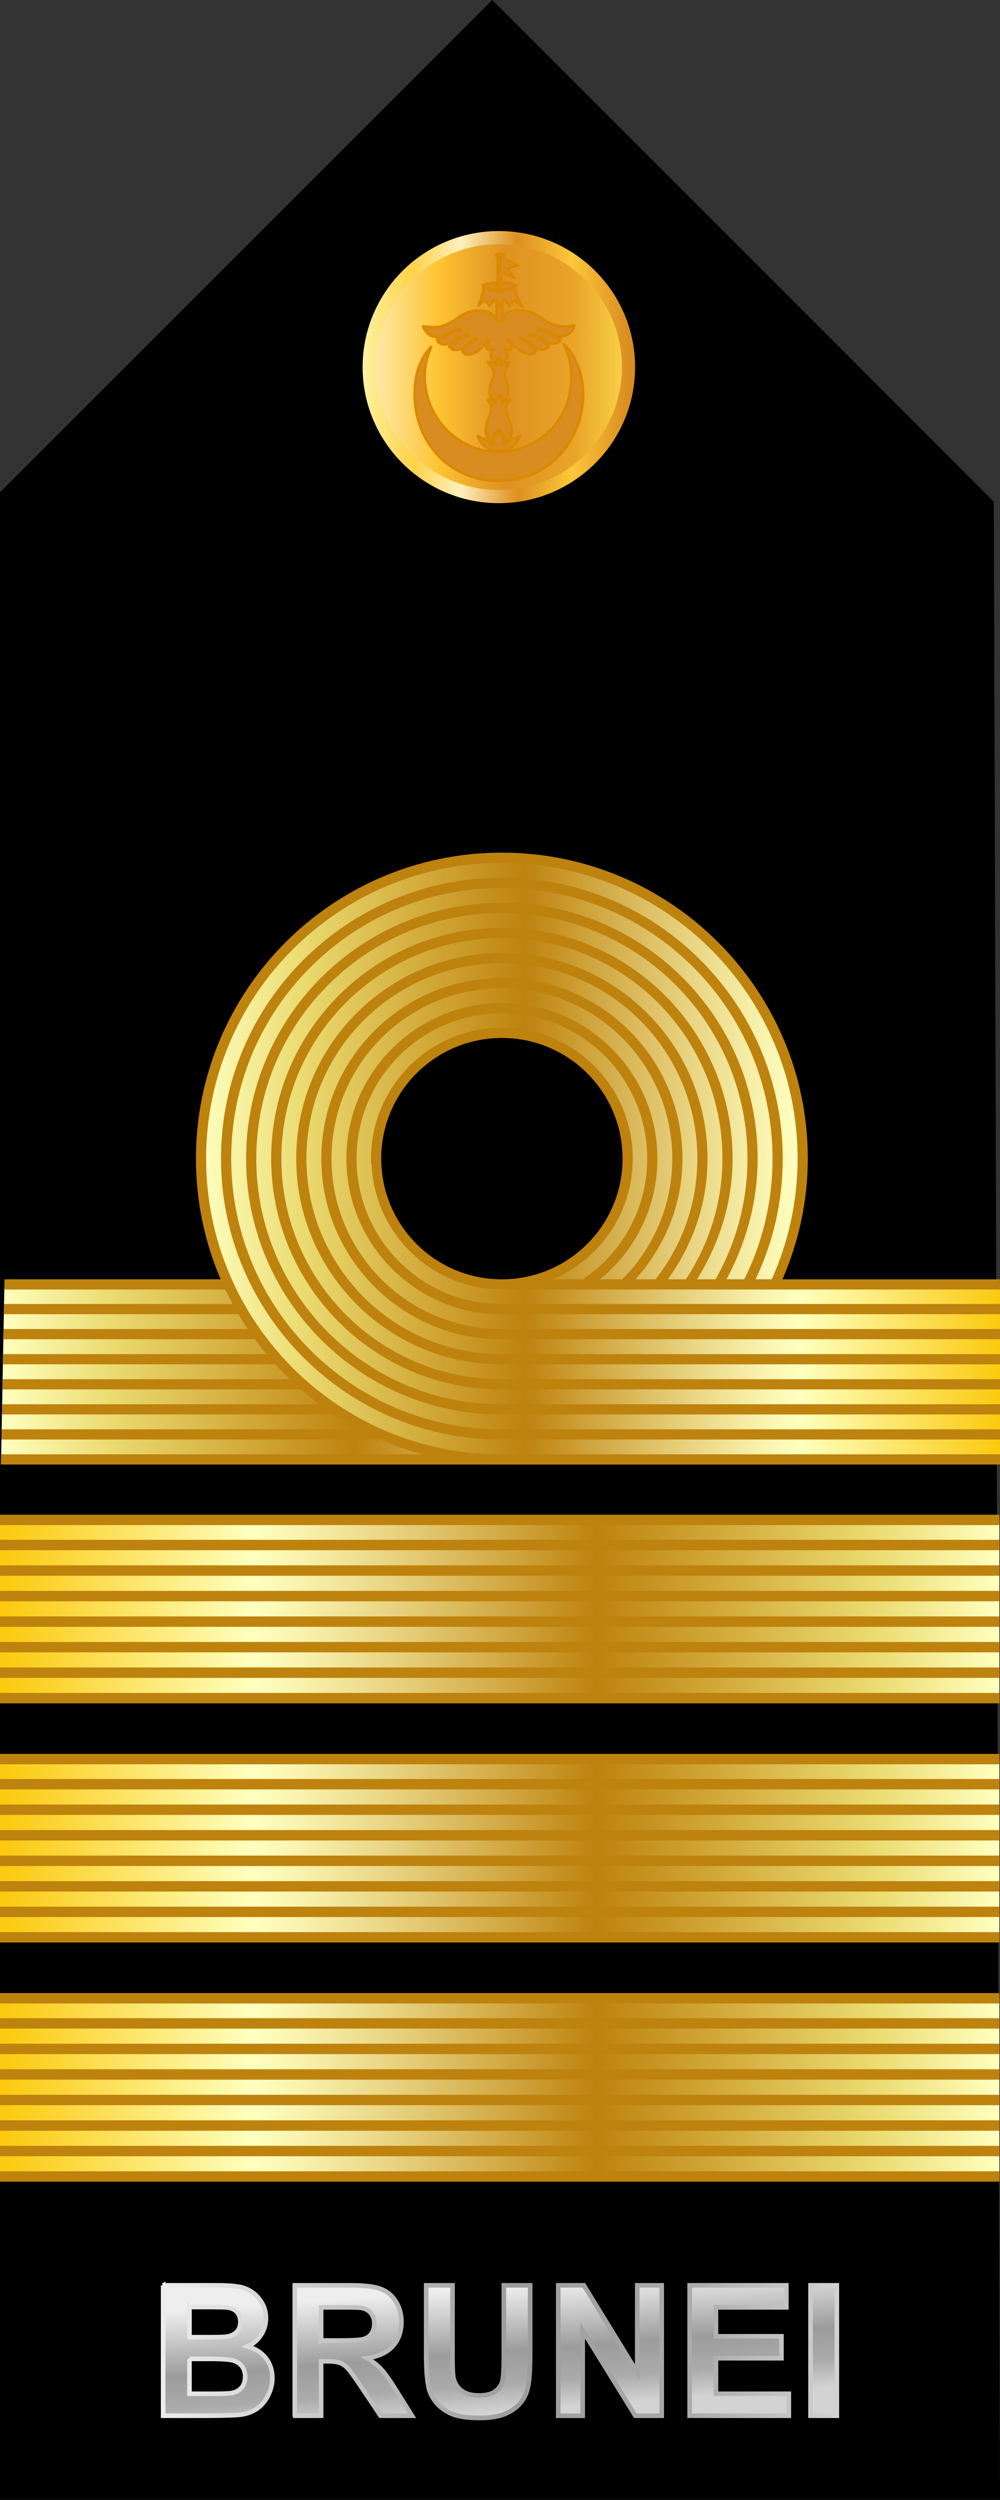
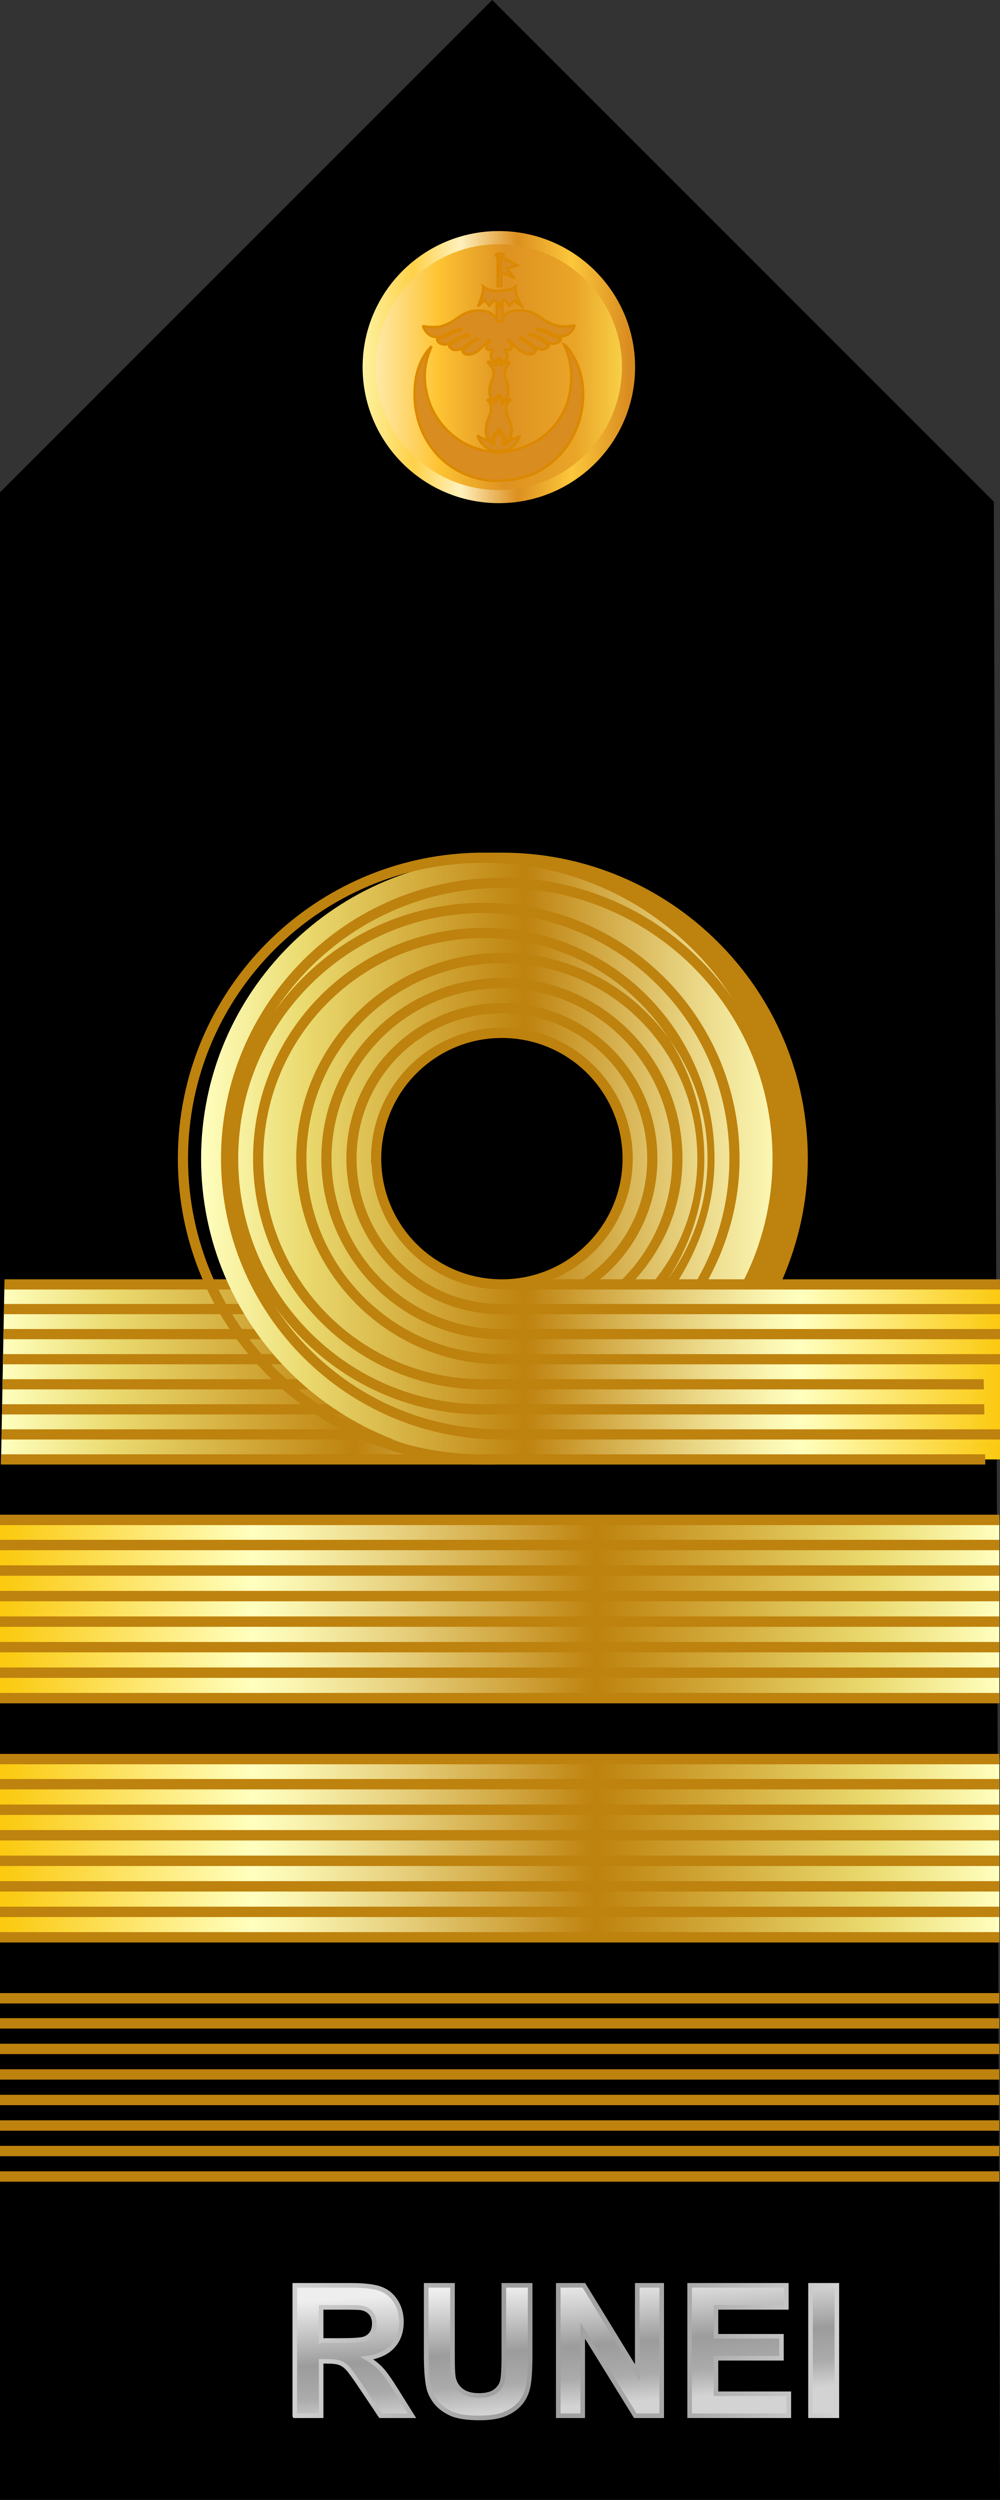
<svg xmlns="http://www.w3.org/2000/svg" xmlns:ns1="http://www.inkscape.org/namespaces/inkscape" xmlns:ns2="http://sodipodi.sourceforge.net/DTD/sodipodi-0.dtd" xmlns:xlink="http://www.w3.org/1999/xlink" width="57.318mm" height="143.265mm" viewBox="0 0 203.095 507.633" id="svg44650" version="1.1" ns1:version="0.91 r13725" ns2:docname="14.RBrN-COL.svg">
  <rect x="0" y="0" width="203.095" height="507.633" fill="#333333" stroke="none" />
  <defs id="defs44652">
    <linearGradient y2="534.805" x2="-577.64" y1="534.805" x1="-611.47" gradientTransform="matrix(1.604,0,0,1.602,393.785,-414.969)" gradientUnits="userSpaceOnUse" id="linearGradient6274" xlink:href="#linearGradient8029" ns1:collect="always" />
    <linearGradient ns1:collect="always" id="linearGradient8029">
      <stop style="stop-color:#ffefba;stop-opacity:1" offset="0" id="stop8031" />
      <stop id="stop8033" offset="0.268" style="stop-color:#fec434;stop-opacity:1" />
      <stop style="stop-color:#de9221;stop-opacity:1" offset="0.521" id="stop8035" />
      <stop id="stop8037" offset="0.784" style="stop-color:#eaa528;stop-opacity:1" />
      <stop style="stop-color:#fbd94e;stop-opacity:1" offset="1" id="stop8039" />
    </linearGradient>
    <linearGradient y2="718.364" x2="-2046.464" y1="718.364" x1="-2147.954" gradientTransform="matrix(0.535,0,0,0.534,561.447,58.113)" gradientUnits="userSpaceOnUse" id="linearGradient6276" xlink:href="#linearGradient5187" ns1:collect="always" />
    <linearGradient ns1:collect="always" id="linearGradient5187" gradientTransform="scale(2.558,0.391)" x1="24.775" y1="2865.55" x2="318.219" y2="2865.55" gradientUnits="userSpaceOnUse">
      <stop id="stop5189" offset="0" style="stop-color:#fdf2a1;stop-opacity:1" />
      <stop id="stop5191" offset="0.191" style="stop-color:#fed148;stop-opacity:1" />
      <stop style="stop-color:#fff1bd;stop-opacity:1" offset="0.366" id="stop5193" />
      <stop id="stop5195" offset="0.579" style="stop-color:#dc901f;stop-opacity:1" />
      <stop style="stop-color:#fdc73c;stop-opacity:1" offset="0.783" id="stop5197" />
      <stop id="stop5199" offset="1" style="stop-color:#d98c1f;stop-opacity:1" />
    </linearGradient>
    <linearGradient y2="169.178" x2="748.652" y1="169.178" x1="684.508" gradientUnits="userSpaceOnUse" id="linearGradient6278" xlink:href="#SVGID_5_" ns1:collect="always" />
    <linearGradient y2="153.401" x2="734.012" y1="153.401" x1="675.299" gradientUnits="userSpaceOnUse" id="linearGradient6280" xlink:href="#SVGID_5_" ns1:collect="always" />
    <linearGradient y2="510.246" x2="-562.986" y1="420.09" x1="-558.946" gradientUnits="userSpaceOnUse" id="linearGradient6304" xlink:href="#linearGradient5187" ns1:collect="always" />
    <linearGradient y2="576.409" x2="563.624" y1="576.409" x1="488.756" gradientUnits="userSpaceOnUse" id="linearGradient6306" xlink:href="#SVGID_5_" ns1:collect="always" />
    <linearGradient y2="718.254" x2="366.685" y1="691.233" x1="364.665" gradientTransform="matrix(0.932,0,0,0.932,-13.759,44.102)" gradientUnits="userSpaceOnUse" id="linearGradient6514-503" xlink:href="#linearGradient8029-710" ns1:collect="always" />
    <linearGradient ns1:collect="always" id="linearGradient8029-710">
      <stop style="stop-color:#eeeeee;stop-opacity:1" offset="0" id="stop118110" />
      <stop id="stop118112" offset="0.268" style="stop-color:#c5c5c5;stop-opacity:1" />
      <stop style="stop-color:#9c9c9c;stop-opacity:1" offset="0.521" id="stop118114" />
      <stop id="stop118116" offset="0.784" style="stop-color:#ababab;stop-opacity:1" />
      <stop style="stop-color:#d3d3d3;stop-opacity:1" offset="1" id="stop118118" />
    </linearGradient>
    <linearGradient y2="705.262" x2="435.854" y1="705.262" x1="287.11" gradientTransform="matrix(0.932,0,0,0.932,-13.759,44.102)" gradientUnits="userSpaceOnUse" id="linearGradient6516-297" xlink:href="#linearGradient8029-710" ns1:collect="always" />
    <linearGradient ns1:collect="always" xlink:href="#linearGradient5187" id="linearGradient50258" gradientUnits="userSpaceOnUse" x1="-558.946" y1="420.09" x2="-562.986" y2="510.246" />
    <linearGradient ns1:collect="always" xlink:href="#linearGradient5187" id="linearGradient50260" gradientUnits="userSpaceOnUse" x1="-558.946" y1="420.09" x2="-562.986" y2="510.246" />
    <linearGradient ns1:collect="always" xlink:href="#linearGradient5187" id="linearGradient50262" gradientUnits="userSpaceOnUse" x1="-558.946" y1="420.09" x2="-562.986" y2="510.246" />
    <linearGradient ns1:collect="always" xlink:href="#linearGradient5187" id="linearGradient50264" gradientUnits="userSpaceOnUse" x1="-558.946" y1="420.09" x2="-562.986" y2="510.246" />
    <linearGradient ns1:collect="always" xlink:href="#linearGradient5187" id="linearGradient50266" gradientUnits="userSpaceOnUse" x1="-558.946" y1="420.09" x2="-562.986" y2="510.246" />
    <linearGradient ns1:collect="always" xlink:href="#linearGradient5187" id="linearGradient50268" gradientUnits="userSpaceOnUse" x1="-558.946" y1="420.09" x2="-562.986" y2="510.246" />
    <linearGradient ns1:collect="always" xlink:href="#linearGradient5187" id="linearGradient50270" gradientUnits="userSpaceOnUse" x1="-558.946" y1="420.09" x2="-562.986" y2="510.246" />
    <linearGradient ns1:collect="always" xlink:href="#linearGradient5187" id="linearGradient50272" gradientUnits="userSpaceOnUse" x1="-558.946" y1="420.09" x2="-562.986" y2="510.246" />
    <linearGradient ns1:collect="always" xlink:href="#linearGradient5187" id="linearGradient50274" gradientUnits="userSpaceOnUse" x1="-558.946" y1="420.09" x2="-562.986" y2="510.246" />
    <linearGradient ns1:collect="always" xlink:href="#linearGradient5187" id="linearGradient50276" gradientUnits="userSpaceOnUse" x1="-558.946" y1="420.09" x2="-562.986" y2="510.246" />
    <linearGradient ns1:collect="always" xlink:href="#linearGradient5187" id="linearGradient50278" gradientUnits="userSpaceOnUse" x1="-558.946" y1="420.09" x2="-562.986" y2="510.246" />
    <linearGradient ns1:collect="always" xlink:href="#SVGID_5_" id="linearGradient50280" gradientUnits="userSpaceOnUse" x1="488.756" y1="576.409" x2="563.624" y2="576.409" />
    <linearGradient ns1:collect="always" xlink:href="#SVGID_5_" id="linearGradient50282" gradientUnits="userSpaceOnUse" x1="488.756" y1="576.409" x2="563.624" y2="576.409" />
    <linearGradient ns1:collect="always" xlink:href="#linearGradient8029-710" id="linearGradient50284" gradientUnits="userSpaceOnUse" gradientTransform="matrix(0.932,0,0,0.932,-13.759,44.102)" x1="364.665" y1="691.233" x2="366.685" y2="718.254" />
    <linearGradient ns1:collect="always" xlink:href="#linearGradient8029-710" id="linearGradient50286" gradientUnits="userSpaceOnUse" gradientTransform="matrix(0.932,0,0,0.932,-13.759,44.102)" x1="287.11" y1="705.262" x2="435.854" y2="705.262" />
    <linearGradient ns1:collect="always" xlink:href="#linearGradient8029-710" id="linearGradient50288" gradientUnits="userSpaceOnUse" gradientTransform="matrix(0.932,0,0,0.932,-13.759,44.102)" x1="364.665" y1="691.233" x2="366.685" y2="718.254" />
    <linearGradient ns1:collect="always" xlink:href="#linearGradient8029-710" id="linearGradient50290" gradientUnits="userSpaceOnUse" gradientTransform="matrix(0.932,0,0,0.932,-13.759,44.102)" x1="287.11" y1="705.262" x2="435.854" y2="705.262" />
    <linearGradient ns1:collect="always" xlink:href="#linearGradient8029-710" id="linearGradient50292" gradientUnits="userSpaceOnUse" gradientTransform="matrix(0.932,0,0,0.932,-13.759,44.102)" x1="364.665" y1="691.233" x2="366.685" y2="718.254" />
    <linearGradient ns1:collect="always" xlink:href="#linearGradient8029-710" id="linearGradient50294" gradientUnits="userSpaceOnUse" gradientTransform="matrix(0.932,0,0,0.932,-13.759,44.102)" x1="287.11" y1="705.262" x2="435.854" y2="705.262" />
    <linearGradient ns1:collect="always" xlink:href="#linearGradient8029-710" id="linearGradient50296" gradientUnits="userSpaceOnUse" gradientTransform="matrix(0.932,0,0,0.932,-13.759,44.102)" x1="364.665" y1="691.233" x2="366.685" y2="718.254" />
    <linearGradient ns1:collect="always" xlink:href="#linearGradient8029-710" id="linearGradient50298" gradientUnits="userSpaceOnUse" gradientTransform="matrix(0.932,0,0,0.932,-13.759,44.102)" x1="287.11" y1="705.262" x2="435.854" y2="705.262" />
    <linearGradient ns1:collect="always" xlink:href="#linearGradient8029-710" id="linearGradient50300" gradientUnits="userSpaceOnUse" gradientTransform="matrix(0.932,0,0,0.932,-13.759,44.102)" x1="364.665" y1="691.233" x2="366.685" y2="718.254" />
    <linearGradient ns1:collect="always" xlink:href="#linearGradient8029-710" id="linearGradient50302" gradientUnits="userSpaceOnUse" gradientTransform="matrix(0.932,0,0,0.932,-13.759,44.102)" x1="287.11" y1="705.262" x2="435.854" y2="705.262" />
    <linearGradient ns1:collect="always" xlink:href="#linearGradient8029-710" id="linearGradient50304" gradientUnits="userSpaceOnUse" gradientTransform="matrix(0.932,0,0,0.932,-13.759,44.102)" x1="364.665" y1="691.233" x2="366.685" y2="718.254" />
    <linearGradient ns1:collect="always" xlink:href="#linearGradient8029-710" id="linearGradient50306" gradientUnits="userSpaceOnUse" gradientTransform="matrix(0.932,0,0,0.932,-13.759,44.102)" x1="287.11" y1="705.262" x2="435.854" y2="705.262" />
    <linearGradient id="SVGID_6_" gradientUnits="userSpaceOnUse" x1="-287.936" y1="-524.648" x2="-269.244" y2="-543.34" gradientTransform="matrix(0,-1,1,0,584.216,-246.584)">
      <stop offset="0.006" style="stop-color:#FBCA11" id="stop12247" />
      <stop offset="0.253" style="stop-color:#FFFFBF" id="stop12249" />
      <stop offset="0.3" style="stop-color:#F9F3AE" id="stop12251" />
      <stop offset="0.393" style="stop-color:#E8D381" id="stop12253" />
      <stop offset="0.523" style="stop-color:#CEA139" id="stop12255" />
      <stop offset="0.596" style="stop-color:#BE820E" id="stop12257" />
      <stop offset="0.856" style="stop-color:#E8D56A" id="stop12259" />
      <stop offset="0.871" style="stop-color:#EADA6F" id="stop12261" />
      <stop offset="1" style="stop-color:#FFFFBF" id="stop12263" />
    </linearGradient>
    <radialGradient gradientUnits="userSpaceOnUse" gradientTransform="matrix(0,-1,1,0,584.215,-246.584)" r="22.916" cy="-542.105" cx="-270.781" id="SVGID_7_-3">
      <stop id="stop183" style="stop-color:#FFFFBF" offset="0" />
      <stop id="stop185" style="stop-color:#F9F3AE" offset="0.137" />
      <stop id="stop187" style="stop-color:#E8D381" offset="0.409" />
      <stop id="stop189" style="stop-color:#CEA139" offset="0.787" />
      <stop id="stop191" style="stop-color:#BE820E" offset="1" />
    </radialGradient>
    <linearGradient id="SVGID_5_" gradientUnits="userSpaceOnUse" x1="6.605" y1="117.331" x2="93.835" y2="117.331">
      <stop offset="0.006" style="stop-color:#FBCA11" id="stop12190" />
      <stop offset="0.253" style="stop-color:#FFFFBF" id="stop12192" />
      <stop offset="0.3" style="stop-color:#F9F3AE" id="stop12194" />
      <stop offset="0.393" style="stop-color:#E8D381" id="stop12196" />
      <stop offset="0.523" style="stop-color:#CEA139" id="stop12198" />
      <stop offset="0.596" style="stop-color:#BE820E" id="stop12200" />
      <stop offset="0.856" style="stop-color:#E8D56A" id="stop12202" />
      <stop offset="0.871" style="stop-color:#EADA6F" id="stop12204" />
      <stop offset="1" style="stop-color:#FFFFBF" id="stop12206" />
    </linearGradient>
  </defs>
  <ns2:namedview id="base" pagecolor="#ffffff" bordercolor="#666666" borderopacity="1.0" ns1:pageopacity="0.0" ns1:pageshadow="2" ns1:zoom="0.35" ns1:cx="279.61724" ns1:cy="213.04527" ns1:document-units="px" ns1:current-layer="layer1" showgrid="false" fit-margin-top="0" fit-margin-left="0" fit-margin-right="0" fit-margin-bottom="0" ns1:window-width="1366" ns1:window-height="705" ns1:window-x="-8" ns1:window-y="-8" ns1:window-maximized="1" />
  <g ns1:label="Layer 1" ns1:groupmode="layer" id="layer1" transform="translate(-27.024,-338.546)">
    <g transform="translate(-449.558,-28.571)" id="g27057">
      <g transform="translate(1137.896,0)" id="g6210">
        <path ns1:connector-curvature="0" style="fill:#000000;fill-opacity:1;fill-rule:evenodd;stroke:none" id="path6212" d="m -458.219,874.75 -203.095,0 0,-407.666 99.967,-99.967 101.871,101.871 1.257,405.762 z" />
        <ellipse style="opacity:1;fill:url(#linearGradient6274);fill-opacity:1;stroke:url(#linearGradient6276);stroke-width:2.672;stroke-linecap:round;stroke-linejoin:round;stroke-miterlimit:4;stroke-dasharray:none;stroke-dashoffset:0;stroke-opacity:1" id="ellipse6214" cx="-560" cy="441.664" rx="26.333" ry="26.293" />
      </g>
      <g transform="matrix(-2.071,0,0,2.071,1311.101,-1083.528)" id="g6216">
        <path ns1:connector-curvature="0" id="path6218" transform="matrix(1.34,0,0,1.34,-600.338,608.5)" d="m 684.725,162.605 -0.217,13.145 64.145,0 -0.25,-13.145 -63.678,0 z" style="fill:url(#linearGradient6278);fill-opacity:1.0;fill-rule:evenodd;stroke:none;stroke-width:1;stroke-linecap:butt;stroke-linejoin:miter;stroke-miterlimit:4;stroke-dasharray:none;stroke-opacity:1" />
        <path ns1:connector-curvature="0" id="path6220" transform="matrix(1.34,0,0,1.34,-600.338,608.5)" d="m 712.549,162.234 0,0.746 35.859,0 -0.014,-0.746 -35.846,0 z m 0,3.639 0,0.746 35.93,0 -0.014,-0.746 -35.916,0 z m 0,1.834 0,0.746 35.965,0 -0.014,-0.746 -35.951,0 z m 0,1.836 0,0.746 36,0 -0.014,-0.746 -35.986,0 z m 0,1.834 0,0.746 36.035,0 -0.014,-0.746 -36.021,0 z m 0,3.664 0,0.746 36.105,0 -0.014,-0.746 -36.092,0 z" style="color:#000000;font-style:normal;font-variant:normal;font-weight:normal;font-stretch:normal;font-size:medium;line-height:normal;font-family:sans-serif;text-indent:0;text-align:start;text-decoration:none;text-decoration-line:none;text-decoration-style:solid;text-decoration-color:#000000;letter-spacing:normal;word-spacing:normal;text-transform:none;direction:ltr;block-progression:tb;writing-mode:lr-tb;baseline-shift:baseline;text-anchor:start;white-space:normal;clip-rule:nonzero;display:inline;overflow:visible;visibility:visible;opacity:1;isolation:auto;mix-blend-mode:normal;color-interpolation:sRGB;color-interpolation-filters:linearRGB;solid-color:#000000;solid-opacity:1;fill:#be820e;fill-opacity:1;fill-rule:evenodd;stroke:none;stroke-width:1;stroke-linecap:butt;stroke-linejoin:miter;stroke-miterlimit:4;stroke-dasharray:none;stroke-dashoffset:0;stroke-opacity:1;color-rendering:auto;image-rendering:auto;shape-rendering:auto;text-rendering:auto;enable-background:accumulate" />
        <path ns1:connector-curvature="0" id="path6222" transform="matrix(1.34,0,0,1.34,-600.338,608.5)" d="m 712.549,164.039 0,0.746 35.895,0 -0.014,-0.746 -35.881,0 z m 0,9.172 0,0.746 36.07,0 -0.014,-0.746 -36.057,0 z" style="color:#000000;font-style:normal;font-variant:normal;font-weight:normal;font-stretch:normal;font-size:medium;line-height:normal;font-family:sans-serif;text-indent:0;text-align:start;text-decoration:none;text-decoration-line:none;text-decoration-style:solid;text-decoration-color:#000000;letter-spacing:normal;word-spacing:normal;text-transform:none;direction:ltr;block-progression:tb;writing-mode:lr-tb;baseline-shift:baseline;text-anchor:start;white-space:normal;clip-rule:nonzero;display:inline;overflow:visible;visibility:visible;opacity:1;isolation:auto;mix-blend-mode:normal;color-interpolation:sRGB;color-interpolation-filters:linearRGB;solid-color:#000000;solid-opacity:1;fill:#be820e;fill-opacity:1;fill-rule:evenodd;stroke:none;stroke-width:1;stroke-linecap:butt;stroke-linejoin:miter;stroke-miterlimit:4;stroke-dasharray:none;stroke-dashoffset:0;stroke-opacity:1;color-rendering:auto;image-rendering:auto;shape-rendering:auto;text-rendering:auto;enable-background:accumulate" />
        <path ns1:connector-curvature="0" id="path6224" transform="matrix(1.34,0,0,1.34,-600.338,608.5)" d="m 711.996,131.387 c -12.159,0 -22.016,9.857 -22.016,22.016 0,3.241 0.701,6.319 1.82,9.146 l -16.258,0.055 -0.244,12.809 36.773,0.004 c 12.082,0.003 21.939,-9.855 21.939,-22.014 10e-6,-12.159 -9.857,-22.014 -22.016,-22.014 l 0,-0.002 z m 0,12.812 c 5.083,0 9.203,4.12 9.203,9.203 0,5.083 -4.12,9.203 -9.203,9.203 -1.271,0 -2.481,-0.257 -3.582,-0.723 -1.101,-0.466 -2.093,-1.14 -2.926,-1.973 -1.666,-1.666 -2.695,-3.966 -2.695,-6.508 0,-5.083 4.12,-9.203 9.203,-9.203 z" style="fill:url(#linearGradient6280);fill-opacity:1.0;stroke:none;stroke-width:0.984;stroke-linejoin:round;stroke-miterlimit:4;stroke-dasharray:none;stroke-opacity:1" />
        <g id="g6226">
          <g id="g6228">
            <path ns1:connector-curvature="0" id="path6230" transform="matrix(1.34,0,0,1.34,-600.338,608.5)" d="m 711.996,132.85 c -11.347,0 -20.553,9.208 -20.553,20.555 0,3.37 0.811,6.554 2.25,9.361 l 0.664,-0.342 c -1.387,-2.706 -2.168,-5.769 -2.168,-9.02 0,-10.944 8.863,-19.809 19.807,-19.809 10.944,0 19.809,8.865 19.809,19.809 0,10.944 -8.866,19.807 -19.732,19.807 l -36.732,0 -0.014,0.746 36.746,0 c 11.272,0 20.479,-9.206 20.479,-20.553 0,-11.347 -9.208,-20.555 -20.555,-20.555 z m 0,9.172 c -6.281,0 -11.381,5.102 -11.381,11.383 0,3.14 1.273,5.988 3.332,8.047 0.548,0.548 1.153,1.039 1.803,1.467 l 0.41,-0.623 c -0.607,-0.399 -1.172,-0.859 -1.684,-1.371 -1.925,-1.925 -3.115,-4.581 -3.115,-7.52 0,-5.878 4.757,-10.637 10.635,-10.637 5.878,0 10.635,4.759 10.635,10.637 0,5.878 -4.76,10.635 -10.559,10.635 l -36.557,0 -0.014,0.746 36.57,0 c 6.207,0 11.305,-5.1 11.305,-11.381 0,-6.281 -5.1,-11.383 -11.381,-11.383 z" style="color:#000000;font-style:normal;font-variant:normal;font-weight:normal;font-stretch:normal;font-size:medium;line-height:normal;font-family:sans-serif;text-indent:0;text-align:start;text-decoration:none;text-decoration-line:none;text-decoration-style:solid;text-decoration-color:#000000;letter-spacing:normal;word-spacing:normal;text-transform:none;direction:ltr;block-progression:tb;writing-mode:lr-tb;baseline-shift:baseline;text-anchor:start;white-space:normal;clip-rule:nonzero;display:inline;overflow:visible;visibility:visible;opacity:1;isolation:auto;mix-blend-mode:normal;color-interpolation:sRGB;color-interpolation-filters:linearRGB;solid-color:#000000;solid-opacity:1;fill:#be820e;fill-opacity:1;fill-rule:evenodd;stroke:none;stroke-width:1;stroke-linecap:butt;stroke-linejoin:miter;stroke-miterlimit:4;stroke-dasharray:none;stroke-dashoffset:0;stroke-opacity:1;color-rendering:auto;image-rendering:auto;shape-rendering:auto;text-rendering:auto;enable-background:accumulate" />
-             <path ns1:connector-curvature="0" id="path6232" transform="matrix(1.34,0,0,1.34,-600.338,608.5)" d="m 711.996,131.014 c -12.36,0 -22.389,10.03 -22.389,22.391 0,3.142 0.686,6.116 1.855,8.83 l -15.912,0 -0.014,0.746 36.459,0 0.152,0 0,-0.016 c 5.085,-0.082 9.188,-4.131 9.387,-9.188 l 0.037,0 0,-0.373 c 0,-5.285 -4.292,-9.576 -9.576,-9.576 -5.285,0 -9.576,4.292 -9.576,9.576 0,2.642 1.072,5.039 2.805,6.771 0.866,0.866 1.899,1.566 3.045,2.051 0.007,0.003 0.016,0.005 0.023,0.008 l -5.129,0 0.016,-0.014 c -2.257,-2.257 -3.652,-5.371 -3.652,-8.816 0,-6.891 5.578,-12.471 12.469,-12.471 6.891,0 12.469,5.58 12.469,12.471 0,6.891 -5.58,12.469 -12.393,12.469 l -36.592,0 -0.014,0.746 36.605,0 c 7.22,0 13.139,-5.921 13.139,-13.215 0,-7.294 -5.921,-13.217 -13.215,-13.217 -7.294,0 -13.215,5.923 -13.215,13.217 0,3.408 1.327,6.486 3.447,8.83 l -1.473,0 c -1.914,-2.433 -3.062,-5.493 -3.062,-8.83 0,-7.904 6.398,-14.305 14.303,-14.305 7.904,0 14.305,6.4 14.305,14.305 0,7.904 -6.403,14.305 -14.229,14.305 l -36.627,0 -0.014,0.746 36.641,0 c 8.233,0 14.975,-6.743 14.975,-15.051 0,-8.307 -6.743,-15.051 -15.051,-15.051 -8.307,0 -15.049,6.743 -15.049,15.051 0,3.308 1.099,6.345 2.91,8.83 l -1.324,0 c -1.67,-2.542 -2.676,-5.56 -2.676,-8.83 0,-8.917 7.221,-16.141 16.139,-16.141 8.917,0 16.139,7.223 16.139,16.141 0,8.917 -7.223,16.139 -16.062,16.139 l -36.662,0 -0.014,0.746 36.676,0 c 9.246,0 16.809,-7.564 16.809,-16.885 0,-9.321 -7.564,-16.887 -16.885,-16.887 -9.321,0 -16.885,7.566 -16.885,16.887 0,3.256 1.003,6.25 2.602,8.83 l -1.352,0 c -1.478,-2.61 -2.338,-5.615 -2.338,-8.83 0,-9.931 8.042,-17.975 17.973,-17.975 9.931,0 17.973,8.044 17.973,17.975 0,9.931 -8.044,17.973 -17.896,17.973 l -36.697,0 -0.014,0.746 36.711,0 c 10.259,0 18.643,-8.385 18.643,-18.719 0,-10.334 -8.385,-18.721 -18.719,-18.721 -10.334,0 -18.719,8.387 -18.719,18.721 0,3.205 0.861,6.192 2.281,8.83 l -3.314,0 c -1.208,-2.698 -1.891,-5.681 -1.891,-8.83 0,-11.957 9.685,-21.645 21.643,-21.645 11.957,0 21.643,9.687 21.643,21.645 0,11.957 -9.687,21.642 -21.566,21.639 l -36.768,-0.002 -0.014,0.746 36.781,0.002 c 12.285,0.003 22.312,-10.024 22.312,-22.385 1.4e-4,-12.361 -10.028,-22.391 -22.389,-22.391 z m 0,13.561 c 4.881,0 8.83,3.949 8.83,8.83 0,4.881 -3.949,8.83 -8.83,8.83 -1.22,0 -2.381,-0.249 -3.438,-0.695 -1.056,-0.447 -2.007,-1.091 -2.807,-1.891 -1.598,-1.598 -2.586,-3.803 -2.586,-6.244 0,-4.881 3.949,-8.83 8.83,-8.83 z" style="color:#000000;font-style:normal;font-variant:normal;font-weight:normal;font-stretch:normal;font-size:medium;line-height:normal;font-family:sans-serif;text-indent:0;text-align:start;text-decoration:none;text-decoration-line:none;text-decoration-style:solid;text-decoration-color:#000000;letter-spacing:normal;word-spacing:normal;text-transform:none;direction:ltr;block-progression:tb;writing-mode:lr-tb;baseline-shift:baseline;text-anchor:start;white-space:normal;clip-rule:nonzero;display:inline;overflow:visible;visibility:visible;opacity:1;isolation:auto;mix-blend-mode:normal;color-interpolation:sRGB;color-interpolation-filters:linearRGB;solid-color:#000000;solid-opacity:1;fill:#be820e;fill-opacity:1;fill-rule:evenodd;stroke:none;stroke-width:1;stroke-linecap:butt;stroke-linejoin:miter;stroke-miterlimit:4;stroke-dasharray:none;stroke-dashoffset:0;stroke-opacity:1;color-rendering:auto;image-rendering:auto;shape-rendering:auto;text-rendering:auto;enable-background:accumulate" />
+             <path ns1:connector-curvature="0" id="path6232" transform="matrix(1.34,0,0,1.34,-600.338,608.5)" d="m 711.996,131.014 c -12.36,0 -22.389,10.03 -22.389,22.391 0,3.142 0.686,6.116 1.855,8.83 l -15.912,0 -0.014,0.746 36.459,0 0.152,0 0,-0.016 c 5.085,-0.082 9.188,-4.131 9.387,-9.188 l 0.037,0 0,-0.373 c 0,-5.285 -4.292,-9.576 -9.576,-9.576 -5.285,0 -9.576,4.292 -9.576,9.576 0,2.642 1.072,5.039 2.805,6.771 0.866,0.866 1.899,1.566 3.045,2.051 0.007,0.003 0.016,0.005 0.023,0.008 l -5.129,0 0.016,-0.014 c -2.257,-2.257 -3.652,-5.371 -3.652,-8.816 0,-6.891 5.578,-12.471 12.469,-12.471 6.891,0 12.469,5.58 12.469,12.471 0,6.891 -5.58,12.469 -12.393,12.469 l -36.592,0 -0.014,0.746 36.605,0 c 7.22,0 13.139,-5.921 13.139,-13.215 0,-7.294 -5.921,-13.217 -13.215,-13.217 -7.294,0 -13.215,5.923 -13.215,13.217 0,3.408 1.327,6.486 3.447,8.83 l -1.473,0 c -1.914,-2.433 -3.062,-5.493 -3.062,-8.83 0,-7.904 6.398,-14.305 14.303,-14.305 7.904,0 14.305,6.4 14.305,14.305 0,7.904 -6.403,14.305 -14.229,14.305 l -36.627,0 -0.014,0.746 36.641,0 c 8.233,0 14.975,-6.743 14.975,-15.051 0,-8.307 -6.743,-15.051 -15.051,-15.051 -8.307,0 -15.049,6.743 -15.049,15.051 0,3.308 1.099,6.345 2.91,8.83 c -1.67,-2.542 -2.676,-5.56 -2.676,-8.83 0,-8.917 7.221,-16.141 16.139,-16.141 8.917,0 16.139,7.223 16.139,16.141 0,8.917 -7.223,16.139 -16.062,16.139 l -36.662,0 -0.014,0.746 36.676,0 c 9.246,0 16.809,-7.564 16.809,-16.885 0,-9.321 -7.564,-16.887 -16.885,-16.887 -9.321,0 -16.885,7.566 -16.885,16.887 0,3.256 1.003,6.25 2.602,8.83 l -1.352,0 c -1.478,-2.61 -2.338,-5.615 -2.338,-8.83 0,-9.931 8.042,-17.975 17.973,-17.975 9.931,0 17.973,8.044 17.973,17.975 0,9.931 -8.044,17.973 -17.896,17.973 l -36.697,0 -0.014,0.746 36.711,0 c 10.259,0 18.643,-8.385 18.643,-18.719 0,-10.334 -8.385,-18.721 -18.719,-18.721 -10.334,0 -18.719,8.387 -18.719,18.721 0,3.205 0.861,6.192 2.281,8.83 l -3.314,0 c -1.208,-2.698 -1.891,-5.681 -1.891,-8.83 0,-11.957 9.685,-21.645 21.643,-21.645 11.957,0 21.643,9.687 21.643,21.645 0,11.957 -9.687,21.642 -21.566,21.639 l -36.768,-0.002 -0.014,0.746 36.781,0.002 c 12.285,0.003 22.312,-10.024 22.312,-22.385 1.4e-4,-12.361 -10.028,-22.391 -22.389,-22.391 z m 0,13.561 c 4.881,0 8.83,3.949 8.83,8.83 0,4.881 -3.949,8.83 -8.83,8.83 -1.22,0 -2.381,-0.249 -3.438,-0.695 -1.056,-0.447 -2.007,-1.091 -2.807,-1.891 -1.598,-1.598 -2.586,-3.803 -2.586,-6.244 0,-4.881 3.949,-8.83 8.83,-8.83 z" style="color:#000000;font-style:normal;font-variant:normal;font-weight:normal;font-stretch:normal;font-size:medium;line-height:normal;font-family:sans-serif;text-indent:0;text-align:start;text-decoration:none;text-decoration-line:none;text-decoration-style:solid;text-decoration-color:#000000;letter-spacing:normal;word-spacing:normal;text-transform:none;direction:ltr;block-progression:tb;writing-mode:lr-tb;baseline-shift:baseline;text-anchor:start;white-space:normal;clip-rule:nonzero;display:inline;overflow:visible;visibility:visible;opacity:1;isolation:auto;mix-blend-mode:normal;color-interpolation:sRGB;color-interpolation-filters:linearRGB;solid-color:#000000;solid-opacity:1;fill:#be820e;fill-opacity:1;fill-rule:evenodd;stroke:none;stroke-width:1;stroke-linecap:butt;stroke-linejoin:miter;stroke-miterlimit:4;stroke-dasharray:none;stroke-dashoffset:0;stroke-opacity:1;color-rendering:auto;image-rendering:auto;shape-rendering:auto;text-rendering:auto;enable-background:accumulate" />
          </g>
        </g>
      </g>
      <g style="fill:url(#linearGradient6304);fill-opacity:1;stroke:#db8900;stroke-width:0.5;stroke-miterlimit:4;stroke-dasharray:none;stroke-opacity:1" transform="translate(1138.121,0.675)" id="g6234">
        <path style="fill:url(#linearGradient50258);fill-opacity:1;stroke:#db8900;stroke-width:0.5;stroke-miterlimit:4;stroke-dasharray:none;stroke-opacity:1" id="path6236" d="m -561.968,464.046 c -4.734,-0.454 -9.263,-2.92 -12.017,-6.829 -2.99,-4.078 -3.933,-9.462 -3.02,-14.386 0.485,-2.241 1.464,-4.484 3.134,-6.08 -1.331,2.823 -1.781,6.058 -1.071,9.116 1.103,6.105 6.262,11.273 12.435,12.167 2.442,0.707 4.968,-0.04 7.3,-0.797 5.146,-1.813 9.065,-6.697 9.543,-12.157 0.409,-2.954 -0.044,-6.026 -1.375,-8.702 0.759,0.401 1.716,1.974 2.281,3.032 1.964,3.804 2.053,8.363 0.897,12.422 -1.568,5.165 -5.517,9.691 -10.738,11.335 -2.369,0.774 -4.889,1.01 -7.369,0.879 z" ns1:connector-curvature="0" />
        <path style="fill:url(#linearGradient50260);fill-opacity:1;stroke:#db8900;stroke-width:0.5;stroke-miterlimit:4;stroke-dasharray:none;stroke-opacity:1" id="path6238" d="m -560.823,458.01 c -1.656,-0.158 -3.149,-1.364 -3.66,-2.945 0.028,-0.272 0.366,0.152 0.527,0.181 0.301,0.167 0.626,0.304 0.972,0.326 0.436,0.188 0.706,0.618 1.123,0.842 0.193,0.151 0.878,0.447 0.751,-0.032 -0.16,-0.25 -0.271,-0.567 -0.133,-0.854 0.232,-0.509 0.589,-0.953 0.949,-1.377 0.264,-0.088 0.441,0.433 0.63,0.608 0.261,0.402 0.577,0.893 0.423,1.393 -0.15,0.185 -0.248,0.742 0.152,0.555 0.493,-0.217 0.898,-0.582 1.307,-0.922 0.358,-0.25 0.816,-0.268 1.192,-0.487 0.174,-0.044 0.536,-0.392 0.612,-0.199 -0.206,0.551 -0.55,1.044 -0.918,1.498 -0.596,0.681 -1.403,1.193 -2.305,1.338 -0.533,0.098 -1.081,0.118 -1.621,0.077 z" ns1:connector-curvature="0" />
        <path style="fill:url(#linearGradient50262);fill-opacity:1;stroke:#db8900;stroke-width:0.5;stroke-miterlimit:4;stroke-dasharray:none;stroke-opacity:1" id="path6240" d="m -558.877,456.077 c 0.036,-0.332 -0.039,-0.672 -0.209,-0.974 -0.261,-0.531 -0.628,-1.002 -0.987,-1.468 -0.338,-0.198 -0.526,0.449 -0.751,0.635 -0.351,0.525 -0.791,1.062 -0.812,1.722 -0.197,0.307 -0.565,-0.25 -0.723,-0.434 -0.303,-0.428 -0.532,-0.935 -0.494,-1.471 -0.036,-0.863 0.13,-1.723 0.444,-2.525 0.237,-0.685 0.623,-1.35 0.584,-2.099 0.028,-0.563 -0.087,-1.185 -0.543,-1.564 -0.434,-0.341 0.281,-0.413 0.508,-0.237 0.389,0.026 0.599,0.668 0.954,0.509 0.141,-0.336 0.17,-0.736 0.461,-0.998 0.286,-0.392 0.586,0.166 0.684,0.428 0.202,0.23 -0.011,0.798 0.317,0.813 0.393,-0.276 0.674,-0.739 1.177,-0.84 0.204,-0.116 0.553,-0.016 0.284,0.219 -0.372,0.349 -0.69,0.785 -0.758,1.304 -0.114,0.651 0.049,1.312 0.333,1.898 0.546,1.152 0.968,2.454 0.692,3.736 -0.128,0.57 -0.515,1.061 -0.985,1.392 -0.059,0.036 -0.153,0.033 -0.173,-0.049 z" ns1:connector-curvature="0" />
        <path style="fill:url(#linearGradient50264);fill-opacity:1;stroke:#db8900;stroke-width:0.5;stroke-miterlimit:4;stroke-dasharray:none;stroke-opacity:1" id="path6242" d="m -559.466,447.415 c -0.179,-0.322 -0.396,-0.639 -0.696,-0.858 -0.292,0 -0.473,0.368 -0.671,0.561 -0.139,0.259 -0.308,0.692 -0.651,0.353 -0.545,-0.318 -0.642,-1.015 -0.638,-1.59 -0.034,-0.931 0.341,-1.801 0.674,-2.649 0.212,-0.531 0.16,-1.129 0.03,-1.673 -0.163,-0.625 -0.664,-1.058 -1.05,-1.545 0.026,-0.189 0.52,-0.086 0.705,-0.05 0.412,0.104 0.658,0.469 0.966,0.727 0.219,-0.066 0.129,-0.508 0.231,-0.716 0.008,-0.292 0.397,-0.678 0.557,-0.259 0.24,0.266 -0.008,0.793 0.303,0.959 0.296,-0.11 0.442,-0.433 0.72,-0.579 0.274,-0.187 0.66,-0.207 0.954,-0.061 0.104,0.271 -0.324,0.497 -0.448,0.733 -0.497,0.614 -0.672,1.461 -0.459,2.222 0.169,0.597 0.468,1.154 0.571,1.771 0.124,0.694 0.12,1.422 -0.059,2.106 -0.107,0.415 -0.467,0.692 -0.838,0.864 -0.091,-0.085 -0.14,-0.21 -0.202,-0.317 z" ns1:connector-curvature="0" />
        <path style="fill:url(#linearGradient50266);fill-opacity:1;stroke:#db8900;stroke-width:0.5;stroke-miterlimit:4;stroke-dasharray:none;stroke-opacity:1" id="path6244" d="m -561.322,439.717 c -0.412,-0.302 -0.548,-0.59 -0.548,-1.161 0,-0.292 0.054,-0.45 0.247,-0.715 0.283,-0.393 0.232,-0.517 -0.169,-0.401 -0.645,0.185 -0.953,0.016 -0.975,-0.534 -0.01,-0.269 0.047,-0.383 0.409,-0.817 0.29,-0.348 0.395,-0.531 0.337,-0.589 -0.056,-0.057 -0.399,0.241 -1.102,0.956 -0.561,0.571 -1.191,1.153 -1.401,1.296 -1.207,0.815 -2.361,0.941 -2.887,0.314 -0.27,-0.32 -0.255,-0.501 0.056,-0.695 0.144,-0.088 0.385,-0.292 0.539,-0.453 0.362,-0.377 1.441,-1.155 1.976,-1.425 0.434,-0.22 0.537,-0.368 0.255,-0.368 -0.366,0 -1.539,0.763 -2.428,1.58 -0.261,0.242 -0.638,0.51 -0.836,0.598 -0.444,0.196 -1.317,0.269 -1.704,0.141 -0.274,-0.091 -0.773,-0.562 -0.773,-0.73 0,-0.044 0.114,-0.142 0.253,-0.217 0.139,-0.074 0.388,-0.254 0.552,-0.398 0.712,-0.625 2.06,-1.268 3.13,-1.492 0.34,-0.071 0.215,-0.243 -0.164,-0.226 -0.735,0.032 -2.194,0.715 -3.065,1.434 -1.021,0.842 -2.561,0.762 -3.057,-0.158 -0.086,-0.158 -0.136,-0.307 -0.112,-0.33 0.023,-0.023 0.326,-0.114 0.674,-0.202 0.375,-0.095 1.119,-0.402 1.829,-0.757 1.118,-0.557 1.449,-0.676 2.218,-0.8 0.346,-0.056 0.364,-0.225 0.028,-0.264 -0.433,-0.052 -1.097,0.166 -2.27,0.742 -1.507,0.741 -1.929,0.869 -2.723,0.822 -0.724,-0.044 -1.133,-0.229 -1.72,-0.785 -0.384,-0.364 -0.929,-1.29 -0.822,-1.396 0.026,-0.026 0.202,0 0.393,0.056 0.211,0.062 0.816,0.104 1.545,0.106 1.02,0 1.291,-0.025 1.834,-0.182 0.909,-0.263 2.118,-0.877 2.945,-1.495 1.582,-1.183 2.871,-1.658 4.515,-1.665 1.518,-0.006 2.483,0.345 3.339,1.212 0.29,0.293 0.536,0.483 0.577,0.443 0.038,-0.038 0.08,-0.551 0.092,-1.14 0,0 0.447,-0.043 0.541,0.082 0,0.956 0.011,1.031 0.15,1.031 0.091,0 0.188,-0.093 0.248,-0.238 0.13,-0.313 0.611,-0.741 1.125,-1.001 1.11,-0.563 3.032,-0.58 4.576,-0.042 0.65,0.228 1.372,0.636 2.059,1.166 0.69,0.53 2.099,1.239 2.933,1.476 0.843,0.239 2.329,0.299 3.091,0.126 0.314,-0.071 0.609,-0.13 0.655,-0.13 0.281,0 -0.198,0.936 -0.76,1.485 -1.027,1.004 -2.363,0.999 -4.243,-0.015 -1.172,-0.631 -2.573,-0.976 -2.573,-0.632 0,0.071 0.074,0.119 0.183,0.119 0.407,0 1.194,0.274 2.291,0.794 1.187,0.564 1.853,0.802 2.248,0.802 0.287,0 0.296,0.178 0.028,0.571 -0.283,0.418 -0.764,0.626 -1.444,0.625 -0.649,0 -1.01,-0.145 -1.59,-0.627 -0.971,-0.807 -3.389,-1.708 -3.296,-1.227 0.018,0.096 0.135,0.155 0.384,0.193 0.842,0.129 1.829,0.6 2.841,1.357 0.312,0.234 0.636,0.465 0.718,0.514 0.139,0.081 0.141,0.105 0.032,0.31 -0.182,0.339 -0.639,0.601 -1.135,0.653 -0.642,0.066 -1.2,-0.125 -1.778,-0.609 -1.22,-1.021 -2.369,-1.76 -2.737,-1.76 -0.301,0 -0.166,0.166 0.364,0.447 0.697,0.369 1.414,0.869 1.941,1.353 0.249,0.231 0.53,0.459 0.623,0.509 0.221,0.118 0.212,0.291 -0.031,0.609 -0.248,0.324 -0.658,0.466 -1.189,0.41 -1.06,-0.112 -1.887,-0.623 -3.187,-1.972 -0.508,-0.526 -0.961,-0.957 -1.007,-0.957 -0.173,0 -0.071,0.234 0.264,0.61 0.415,0.464 0.494,0.725 0.337,1.102 -0.139,0.334 -0.369,0.411 -0.843,0.283 -0.485,-0.131 -0.561,-0.012 -0.243,0.383 0.474,0.59 0.404,1.313 -0.177,1.81 -0.18,0.153 -0.369,0.28 -0.421,0.28 -0.05,0 -0.178,-0.131 -0.285,-0.292 -0.373,-0.567 -0.701,-0.563 -1.064,0.01 -0.126,0.2 -0.233,0.362 -0.237,0.361 -0.005,0 -0.175,-0.124 -0.378,-0.274 z" ns1:connector-curvature="0" />
        <path style="fill:url(#linearGradient50268);fill-opacity:1;stroke:#db8900;stroke-width:0.5;stroke-miterlimit:4;stroke-dasharray:none;stroke-opacity:1" id="path6246" d="m -559.474,428.2 -0.629,0.498 -0.564,-0.426 0,3.404 1.194,0.015 z" ns1:connector-curvature="0" />
        <path style="fill:url(#linearGradient50270);fill-opacity:1;stroke:#db8900;stroke-width:0.5;stroke-miterlimit:4;stroke-dasharray:none;stroke-opacity:1" id="path6248" d="m -563.373,424.668 c -0.125,1.609 -0.534,2.731 -1.102,3.969 l 1.362,-1.263 0.947,1.125 1.026,-1.145 1.047,0.967 1.006,-1.006 1.045,1.223 0.908,-1.006 1.539,1.104 c -0.558,-1.238 -1.314,-2.287 -1.22,-4.029 -1.491,1.108 -5.033,1.308 -6.558,0.06 z" ns1:connector-curvature="0" />
-         <path style="fill:url(#linearGradient50272);fill-opacity:1;stroke:#db8900;stroke-width:0.5;stroke-miterlimit:4;stroke-dasharray:none;stroke-opacity:1" id="path6250" d="m -560.666,423.848 c -0.547,0.01 -1.124,0.017 -1.643,0.119 -0.36,0.071 -0.686,0.188 -0.958,0.38 0.044,1.047 5.031,1.483 6.368,0.019 -0.281,-0.205 -0.625,-0.326 -1.002,-0.4 -0.499,-0.097 -1.052,-0.107 -1.575,-0.115 0,0.287 0.003,0.575 0.003,0.864 l -1.191,-0.006 0,-0.864 z" ns1:connector-curvature="0" />
        <path style="fill:url(#linearGradient50274);fill-opacity:1;stroke:#db8900;stroke-width:0.5;stroke-miterlimit:4;stroke-dasharray:none;stroke-opacity:1" id="path6252" d="m -559.691,418.499 -0.774,0.006 0,6.059 0.79,0.006 z" ns1:connector-curvature="0" />
        <path style="fill:url(#linearGradient50276);fill-opacity:1;stroke:#db8900;stroke-width:0.5;stroke-miterlimit:4;stroke-dasharray:none;stroke-opacity:1" id="path6254" d="m -559.692,418.655 -0.296,2.901 2.984,1.458 -1.51,-2.02 2.063,-0.669 z" ns1:connector-curvature="0" />
        <path style="fill:url(#linearGradient50278);fill-opacity:1;stroke:#db8900;stroke-width:0.5;stroke-miterlimit:4;stroke-dasharray:none;stroke-opacity:1" id="path6256" d="m -560.025,417.899 c -0.453,0 -0.788,0.169 -0.788,0.371 0,0.201 0.335,0.372 0.788,0.372 0.453,0 0.785,-0.171 0.785,-0.372 0,-0.201 -0.333,-0.371 -0.785,-0.371 z" ns1:connector-curvature="0" />
      </g>
      <g transform="matrix(2.711,0,0,2.826,-848.443,-837.47)" id="g6258">
-         <path ns2:nodetypes="ccccc" ns1:connector-curvature="0" id="path6260" d="m 488.756,569.836 0,13.144 74.868,0 0,-13.144 z" style="display:inline;fill:url(#linearGradient50280);fill-opacity:1.0;fill-rule:evenodd;stroke:none;stroke-width:1;stroke-linecap:butt;stroke-linejoin:miter;stroke-miterlimit:4;stroke-dasharray:none;stroke-opacity:1" />
        <path ns2:nodetypes="ccccccccccccccccccccccccccccccccccc" ns1:connector-curvature="0" id="path6262" d="m 488.756,569.465 0,0.746 74.868,0 0,-0.746 -74.868,0 z m 0,3.639 0,0.746 74.868,0 0,-0.746 z m 0,1.835 0,0.746 74.868,0 0,-0.746 -74.868,0 z m 0,1.835 0,0.746 74.868,0 0,-0.746 -74.868,0 z m 0,1.835 0,0.746 74.868,0 0,-0.746 -74.868,0 z m 0,3.663 0,0.746 74.868,0 0,-0.746 -74.868,0 z" style="color:#000000;font-style:normal;font-variant:normal;font-weight:normal;font-stretch:normal;font-size:medium;line-height:normal;font-family:sans-serif;text-indent:0;text-align:start;text-decoration:none;text-decoration-line:none;text-decoration-style:solid;text-decoration-color:#000000;letter-spacing:normal;word-spacing:normal;text-transform:none;direction:ltr;block-progression:tb;writing-mode:lr-tb;baseline-shift:baseline;text-anchor:start;white-space:normal;clip-rule:nonzero;display:inline;overflow:visible;visibility:visible;opacity:1;isolation:auto;mix-blend-mode:normal;color-interpolation:sRGB;color-interpolation-filters:linearRGB;solid-color:#000000;solid-opacity:1;fill:#be820e;fill-opacity:1;fill-rule:evenodd;stroke:none;stroke-width:1;stroke-linecap:butt;stroke-linejoin:miter;stroke-miterlimit:4;stroke-dasharray:none;stroke-dashoffset:0;stroke-opacity:1;color-rendering:auto;image-rendering:auto;shape-rendering:auto;text-rendering:auto;enable-background:accumulate" />
        <path ns2:nodetypes="cccccccccccc" style="color:#000000;font-style:normal;font-variant:normal;font-weight:normal;font-stretch:normal;font-size:medium;line-height:normal;font-family:sans-serif;text-indent:0;text-align:start;text-decoration:none;text-decoration-line:none;text-decoration-style:solid;text-decoration-color:#000000;letter-spacing:normal;word-spacing:normal;text-transform:none;direction:ltr;block-progression:tb;writing-mode:lr-tb;baseline-shift:baseline;text-anchor:start;white-space:normal;clip-rule:nonzero;display:inline;overflow:visible;visibility:visible;opacity:1;isolation:auto;mix-blend-mode:normal;color-interpolation:sRGB;color-interpolation-filters:linearRGB;solid-color:#000000;solid-opacity:1;fill:#be820e;fill-opacity:1;fill-rule:evenodd;stroke:none;stroke-width:1;stroke-linecap:butt;stroke-linejoin:miter;stroke-miterlimit:4;stroke-dasharray:none;stroke-dashoffset:0;stroke-opacity:1;color-rendering:auto;image-rendering:auto;shape-rendering:auto;text-rendering:auto;enable-background:accumulate" d="m 488.756,571.269 0,0.746 74.868,0 0,-0.746 -74.868,0 z m 0,9.173 0,0.746 74.868,0 0,-0.746 -74.868,0 z" id="path6264" ns1:connector-curvature="0" />
      </g>
      <g id="g6266" transform="matrix(2.711,0,0,2.826,-848.443,-886.039)">
        <path style="display:inline;fill:url(#linearGradient50282);fill-opacity:1.0;fill-rule:evenodd;stroke:none;stroke-width:1;stroke-linecap:butt;stroke-linejoin:miter;stroke-miterlimit:4;stroke-dasharray:none;stroke-opacity:1" d="m 488.756,569.836 0,13.144 74.868,0 0,-13.144 z" id="path6268" ns1:connector-curvature="0" ns2:nodetypes="ccccc" />
        <path style="color:#000000;font-style:normal;font-variant:normal;font-weight:normal;font-stretch:normal;font-size:medium;line-height:normal;font-family:sans-serif;text-indent:0;text-align:start;text-decoration:none;text-decoration-line:none;text-decoration-style:solid;text-decoration-color:#000000;letter-spacing:normal;word-spacing:normal;text-transform:none;direction:ltr;block-progression:tb;writing-mode:lr-tb;baseline-shift:baseline;text-anchor:start;white-space:normal;clip-rule:nonzero;display:inline;overflow:visible;visibility:visible;opacity:1;isolation:auto;mix-blend-mode:normal;color-interpolation:sRGB;color-interpolation-filters:linearRGB;solid-color:#000000;solid-opacity:1;fill:#be820e;fill-opacity:1;fill-rule:evenodd;stroke:none;stroke-width:1;stroke-linecap:butt;stroke-linejoin:miter;stroke-miterlimit:4;stroke-dasharray:none;stroke-dashoffset:0;stroke-opacity:1;color-rendering:auto;image-rendering:auto;shape-rendering:auto;text-rendering:auto;enable-background:accumulate" d="m 488.756,569.465 0,0.746 74.868,0 0,-0.746 -74.868,0 z m 0,3.639 0,0.746 74.868,0 0,-0.746 z m 0,1.835 0,0.746 74.868,0 0,-0.746 -74.868,0 z m 0,1.835 0,0.746 74.868,0 0,-0.746 -74.868,0 z m 0,1.835 0,0.746 74.868,0 0,-0.746 -74.868,0 z m 0,3.663 0,0.746 74.868,0 0,-0.746 -74.868,0 z" id="path6270" ns1:connector-curvature="0" ns2:nodetypes="ccccccccccccccccccccccccccccccccccc" />
        <path ns1:connector-curvature="0" id="path6272" d="m 488.756,571.269 0,0.746 74.868,0 0,-0.746 -74.868,0 z m 0,9.173 0,0.746 74.868,0 0,-0.746 -74.868,0 z" style="color:#000000;font-style:normal;font-variant:normal;font-weight:normal;font-stretch:normal;font-size:medium;line-height:normal;font-family:sans-serif;text-indent:0;text-align:start;text-decoration:none;text-decoration-line:none;text-decoration-style:solid;text-decoration-color:#000000;letter-spacing:normal;word-spacing:normal;text-transform:none;direction:ltr;block-progression:tb;writing-mode:lr-tb;baseline-shift:baseline;text-anchor:start;white-space:normal;clip-rule:nonzero;display:inline;overflow:visible;visibility:visible;opacity:1;isolation:auto;mix-blend-mode:normal;color-interpolation:sRGB;color-interpolation-filters:linearRGB;solid-color:#000000;solid-opacity:1;fill:#be820e;fill-opacity:1;fill-rule:evenodd;stroke:none;stroke-width:1;stroke-linecap:butt;stroke-linejoin:miter;stroke-miterlimit:4;stroke-dasharray:none;stroke-dashoffset:0;stroke-opacity:1;color-rendering:auto;image-rendering:auto;shape-rendering:auto;text-rendering:auto;enable-background:accumulate" ns2:nodetypes="cccccccccccc" />
      </g>
      <g transform="matrix(2.711,0,0,2.826,-848.443,-934.608)" id="g6336">
        <path ns2:nodetypes="ccccc" ns1:connector-curvature="0" id="path6338" d="m 488.756,569.836 0,13.144 74.868,0 0,-13.144 z" style="display:inline;fill:url(#linearGradient6306);fill-opacity:1.0;fill-rule:evenodd;stroke:none;stroke-width:1;stroke-linecap:butt;stroke-linejoin:miter;stroke-miterlimit:4;stroke-dasharray:none;stroke-opacity:1" />
        <path ns2:nodetypes="ccccccccccccccccccccccccccccccccccc" ns1:connector-curvature="0" id="path6340" d="m 488.756,569.465 0,0.746 74.868,0 0,-0.746 -74.868,0 z m 0,3.639 0,0.746 74.868,0 0,-0.746 z m 0,1.835 0,0.746 74.868,0 0,-0.746 -74.868,0 z m 0,1.835 0,0.746 74.868,0 0,-0.746 -74.868,0 z m 0,1.835 0,0.746 74.868,0 0,-0.746 -74.868,0 z m 0,3.663 0,0.746 74.868,0 0,-0.746 -74.868,0 z" style="color:#000000;font-style:normal;font-variant:normal;font-weight:normal;font-stretch:normal;font-size:medium;line-height:normal;font-family:sans-serif;text-indent:0;text-align:start;text-decoration:none;text-decoration-line:none;text-decoration-style:solid;text-decoration-color:#000000;letter-spacing:normal;word-spacing:normal;text-transform:none;direction:ltr;block-progression:tb;writing-mode:lr-tb;baseline-shift:baseline;text-anchor:start;white-space:normal;clip-rule:nonzero;display:inline;overflow:visible;visibility:visible;opacity:1;isolation:auto;mix-blend-mode:normal;color-interpolation:sRGB;color-interpolation-filters:linearRGB;solid-color:#000000;solid-opacity:1;fill:#be820e;fill-opacity:1;fill-rule:evenodd;stroke:none;stroke-width:1;stroke-linecap:butt;stroke-linejoin:miter;stroke-miterlimit:4;stroke-dasharray:none;stroke-dashoffset:0;stroke-opacity:1;color-rendering:auto;image-rendering:auto;shape-rendering:auto;text-rendering:auto;enable-background:accumulate" />
        <path ns2:nodetypes="cccccccccccc" style="color:#000000;font-style:normal;font-variant:normal;font-weight:normal;font-stretch:normal;font-size:medium;line-height:normal;font-family:sans-serif;text-indent:0;text-align:start;text-decoration:none;text-decoration-line:none;text-decoration-style:solid;text-decoration-color:#000000;letter-spacing:normal;word-spacing:normal;text-transform:none;direction:ltr;block-progression:tb;writing-mode:lr-tb;baseline-shift:baseline;text-anchor:start;white-space:normal;clip-rule:nonzero;display:inline;overflow:visible;visibility:visible;opacity:1;isolation:auto;mix-blend-mode:normal;color-interpolation:sRGB;color-interpolation-filters:linearRGB;solid-color:#000000;solid-opacity:1;fill:#be820e;fill-opacity:1;fill-rule:evenodd;stroke:none;stroke-width:1;stroke-linecap:butt;stroke-linejoin:miter;stroke-miterlimit:4;stroke-dasharray:none;stroke-dashoffset:0;stroke-opacity:1;color-rendering:auto;image-rendering:auto;shape-rendering:auto;text-rendering:auto;enable-background:accumulate" d="m 488.756,571.269 0,0.746 74.868,0 0,-0.746 -74.868,0 z m 0,9.173 0,0.746 74.868,0 0,-0.746 -74.868,0 z" id="path6342" ns1:connector-curvature="0" />
      </g>
      <g transform="translate(254.841,142.957)" id="g6476" style="color:#000000;font-style:normal;font-variant:normal;font-weight:normal;font-stretch:normal;font-size:36.997px;line-height:125%;font-family:'B Zar';-inkscape-font-specification:'B Zar, Normal';text-indent:0;text-align:end;text-decoration:none;text-decoration-line:none;text-decoration-style:solid;text-decoration-color:#000000;letter-spacing:0px;word-spacing:0px;text-transform:none;direction:ltr;block-progression:tb;writing-mode:lr-tb;baseline-shift:baseline;text-anchor:end;white-space:normal;clip-rule:nonzero;display:inline;overflow:visible;visibility:visible;opacity:1;isolation:auto;mix-blend-mode:normal;color-interpolation:sRGB;color-interpolation-filters:linearRGB;solid-color:#000000;solid-opacity:1;fill:url(#linearGradient6514-503);fill-opacity:1;fill-rule:nonzero;stroke:url(#linearGradient6516-297);stroke-width:0.932;stroke-linecap:butt;stroke-linejoin:miter;stroke-miterlimit:4;stroke-dasharray:none;stroke-dashoffset:0;stroke-opacity:1;color-rendering:auto;image-rendering:auto;shape-rendering:auto;text-rendering:auto;enable-background:accumulate">
-         <path id="path6478" style="font-style:normal;font-variant:normal;font-weight:bold;font-stretch:normal;font-family:Arial;-inkscape-font-specification:'Arial Bold';fill:url(#linearGradient50284);fill-opacity:1;stroke:url(#linearGradient50286);stroke-width:0.932;stroke-miterlimit:4;stroke-dasharray:none;stroke-opacity:1" d="m 254.875,688.224 10.586,0 q 3.143,0 4.679,0.271 1.554,0.253 2.764,1.084 1.228,0.831 2.041,2.222 0.813,1.373 0.813,3.089 0,1.861 -1.012,3.414 -0.994,1.554 -2.71,2.33 2.421,0.705 3.721,2.403 1.301,1.698 1.301,3.992 0,1.807 -0.849,3.523 -0.831,1.698 -2.294,2.728 -1.445,1.012 -3.577,1.246 -1.337,0.145 -6.449,0.181 l -9.014,0 0,-26.483 z m 5.347,4.408 0,6.124 3.505,0 q 3.125,0 3.884,-0.09 1.373,-0.163 2.15,-0.939 0.795,-0.795 0.795,-2.077 0,-1.228 -0.686,-1.987 -0.668,-0.777 -2.005,-0.939 -0.795,-0.09 -4.57,-0.09 l -3.071,0 z m 0,10.532 0,7.082 4.95,0 q 2.89,0 3.667,-0.163 1.192,-0.217 1.933,-1.048 0.759,-0.849 0.759,-2.258 0,-1.192 -0.578,-2.023 -0.578,-0.831 -1.68,-1.21 -1.084,-0.379 -4.733,-0.379 l -4.318,0 z" ns1:connector-curvature="0" />
        <path id="path6480" style="font-style:normal;font-variant:normal;font-weight:bold;font-stretch:normal;font-family:Arial;-inkscape-font-specification:'Arial Bold';fill:url(#linearGradient50288);fill-opacity:1;stroke:url(#linearGradient50290);stroke-width:0.932;stroke-miterlimit:4;stroke-dasharray:none;stroke-opacity:1" d="m 281.612,714.707 0,-26.483 11.255,0 q 4.245,0 6.16,0.723 1.933,0.705 3.089,2.529 1.156,1.825 1.156,4.173 0,2.981 -1.752,4.932 -1.752,1.933 -5.239,2.439 1.734,1.012 2.854,2.222 1.138,1.21 3.053,4.299 l 3.234,5.167 -6.395,0 -3.866,-5.763 q -2.059,-3.089 -2.818,-3.884 -0.759,-0.813 -1.608,-1.102 -0.849,-0.307 -2.692,-0.307 l -1.084,0 0,11.056 -5.347,0 z m 5.347,-15.283 3.956,0 q 3.848,0 4.805,-0.325 0.957,-0.325 1.499,-1.12 0.542,-0.795 0.542,-1.987 0,-1.337 -0.723,-2.15 -0.705,-0.831 -2.005,-1.048 -0.65,-0.09 -3.902,-0.09 l -4.173,0 0,6.72 z" ns1:connector-curvature="0" />
        <path id="path6482" style="font-style:normal;font-variant:normal;font-weight:bold;font-stretch:normal;font-family:Arial;-inkscape-font-specification:'Arial Bold';fill:url(#linearGradient50292);fill-opacity:1;stroke:url(#linearGradient50294);stroke-width:0.932;stroke-miterlimit:4;stroke-dasharray:none;stroke-opacity:1" d="m 308.294,688.224 5.347,0 0,14.344 q 0,3.414 0.199,4.426 0.343,1.626 1.626,2.619 1.301,0.976 3.541,0.976 2.276,0 3.432,-0.921 1.156,-0.939 1.391,-2.294 0.235,-1.355 0.235,-4.498 l 0,-14.651 5.347,0 0,13.91 q 0,4.769 -0.434,6.738 -0.434,1.969 -1.608,3.324 -1.156,1.355 -3.107,2.168 -1.951,0.795 -5.094,0.795 -3.794,0 -5.763,-0.867 -1.951,-0.885 -3.089,-2.276 -1.138,-1.409 -1.499,-2.945 -0.524,-2.276 -0.524,-6.72 l 0,-14.127 z" ns1:connector-curvature="0" />
        <path id="path6484" style="font-style:normal;font-variant:normal;font-weight:bold;font-stretch:normal;font-family:Arial;-inkscape-font-specification:'Arial Bold';fill:url(#linearGradient50296);fill-opacity:1;stroke:url(#linearGradient50298);stroke-width:0.932;stroke-miterlimit:4;stroke-dasharray:none;stroke-opacity:1" d="m 335.12,714.707 0,-26.483 5.203,0 10.839,17.686 0,-17.686 4.968,0 0,26.483 -5.365,0 -10.676,-17.27 0,17.27 -4.968,0 z" ns1:connector-curvature="0" />
        <path id="path6486" style="font-style:normal;font-variant:normal;font-weight:bold;font-stretch:normal;font-family:Arial;-inkscape-font-specification:'Arial Bold';fill:url(#linearGradient50300);fill-opacity:1;stroke:url(#linearGradient50302);stroke-width:0.932;stroke-miterlimit:4;stroke-dasharray:none;stroke-opacity:1" d="m 361.803,714.707 0,-26.483 19.637,0 0,4.48 -14.289,0 0,5.871 13.296,0 0,4.462 -13.296,0 0,7.208 14.795,0 0,4.462 -20.143,0 z" ns1:connector-curvature="0" />
        <path id="path6488" style="font-style:normal;font-variant:normal;font-weight:bold;font-stretch:normal;font-family:Arial;-inkscape-font-specification:'Arial Bold';fill:url(#linearGradient50304);fill-opacity:1;stroke:url(#linearGradient50306);stroke-width:0.932;stroke-miterlimit:4;stroke-dasharray:none;stroke-opacity:1" d="m 386.353,714.707 0,-26.483 5.347,0 0,26.483 -5.347,0 z" ns1:connector-curvature="0" />
      </g>
    </g>
  </g>
</svg>